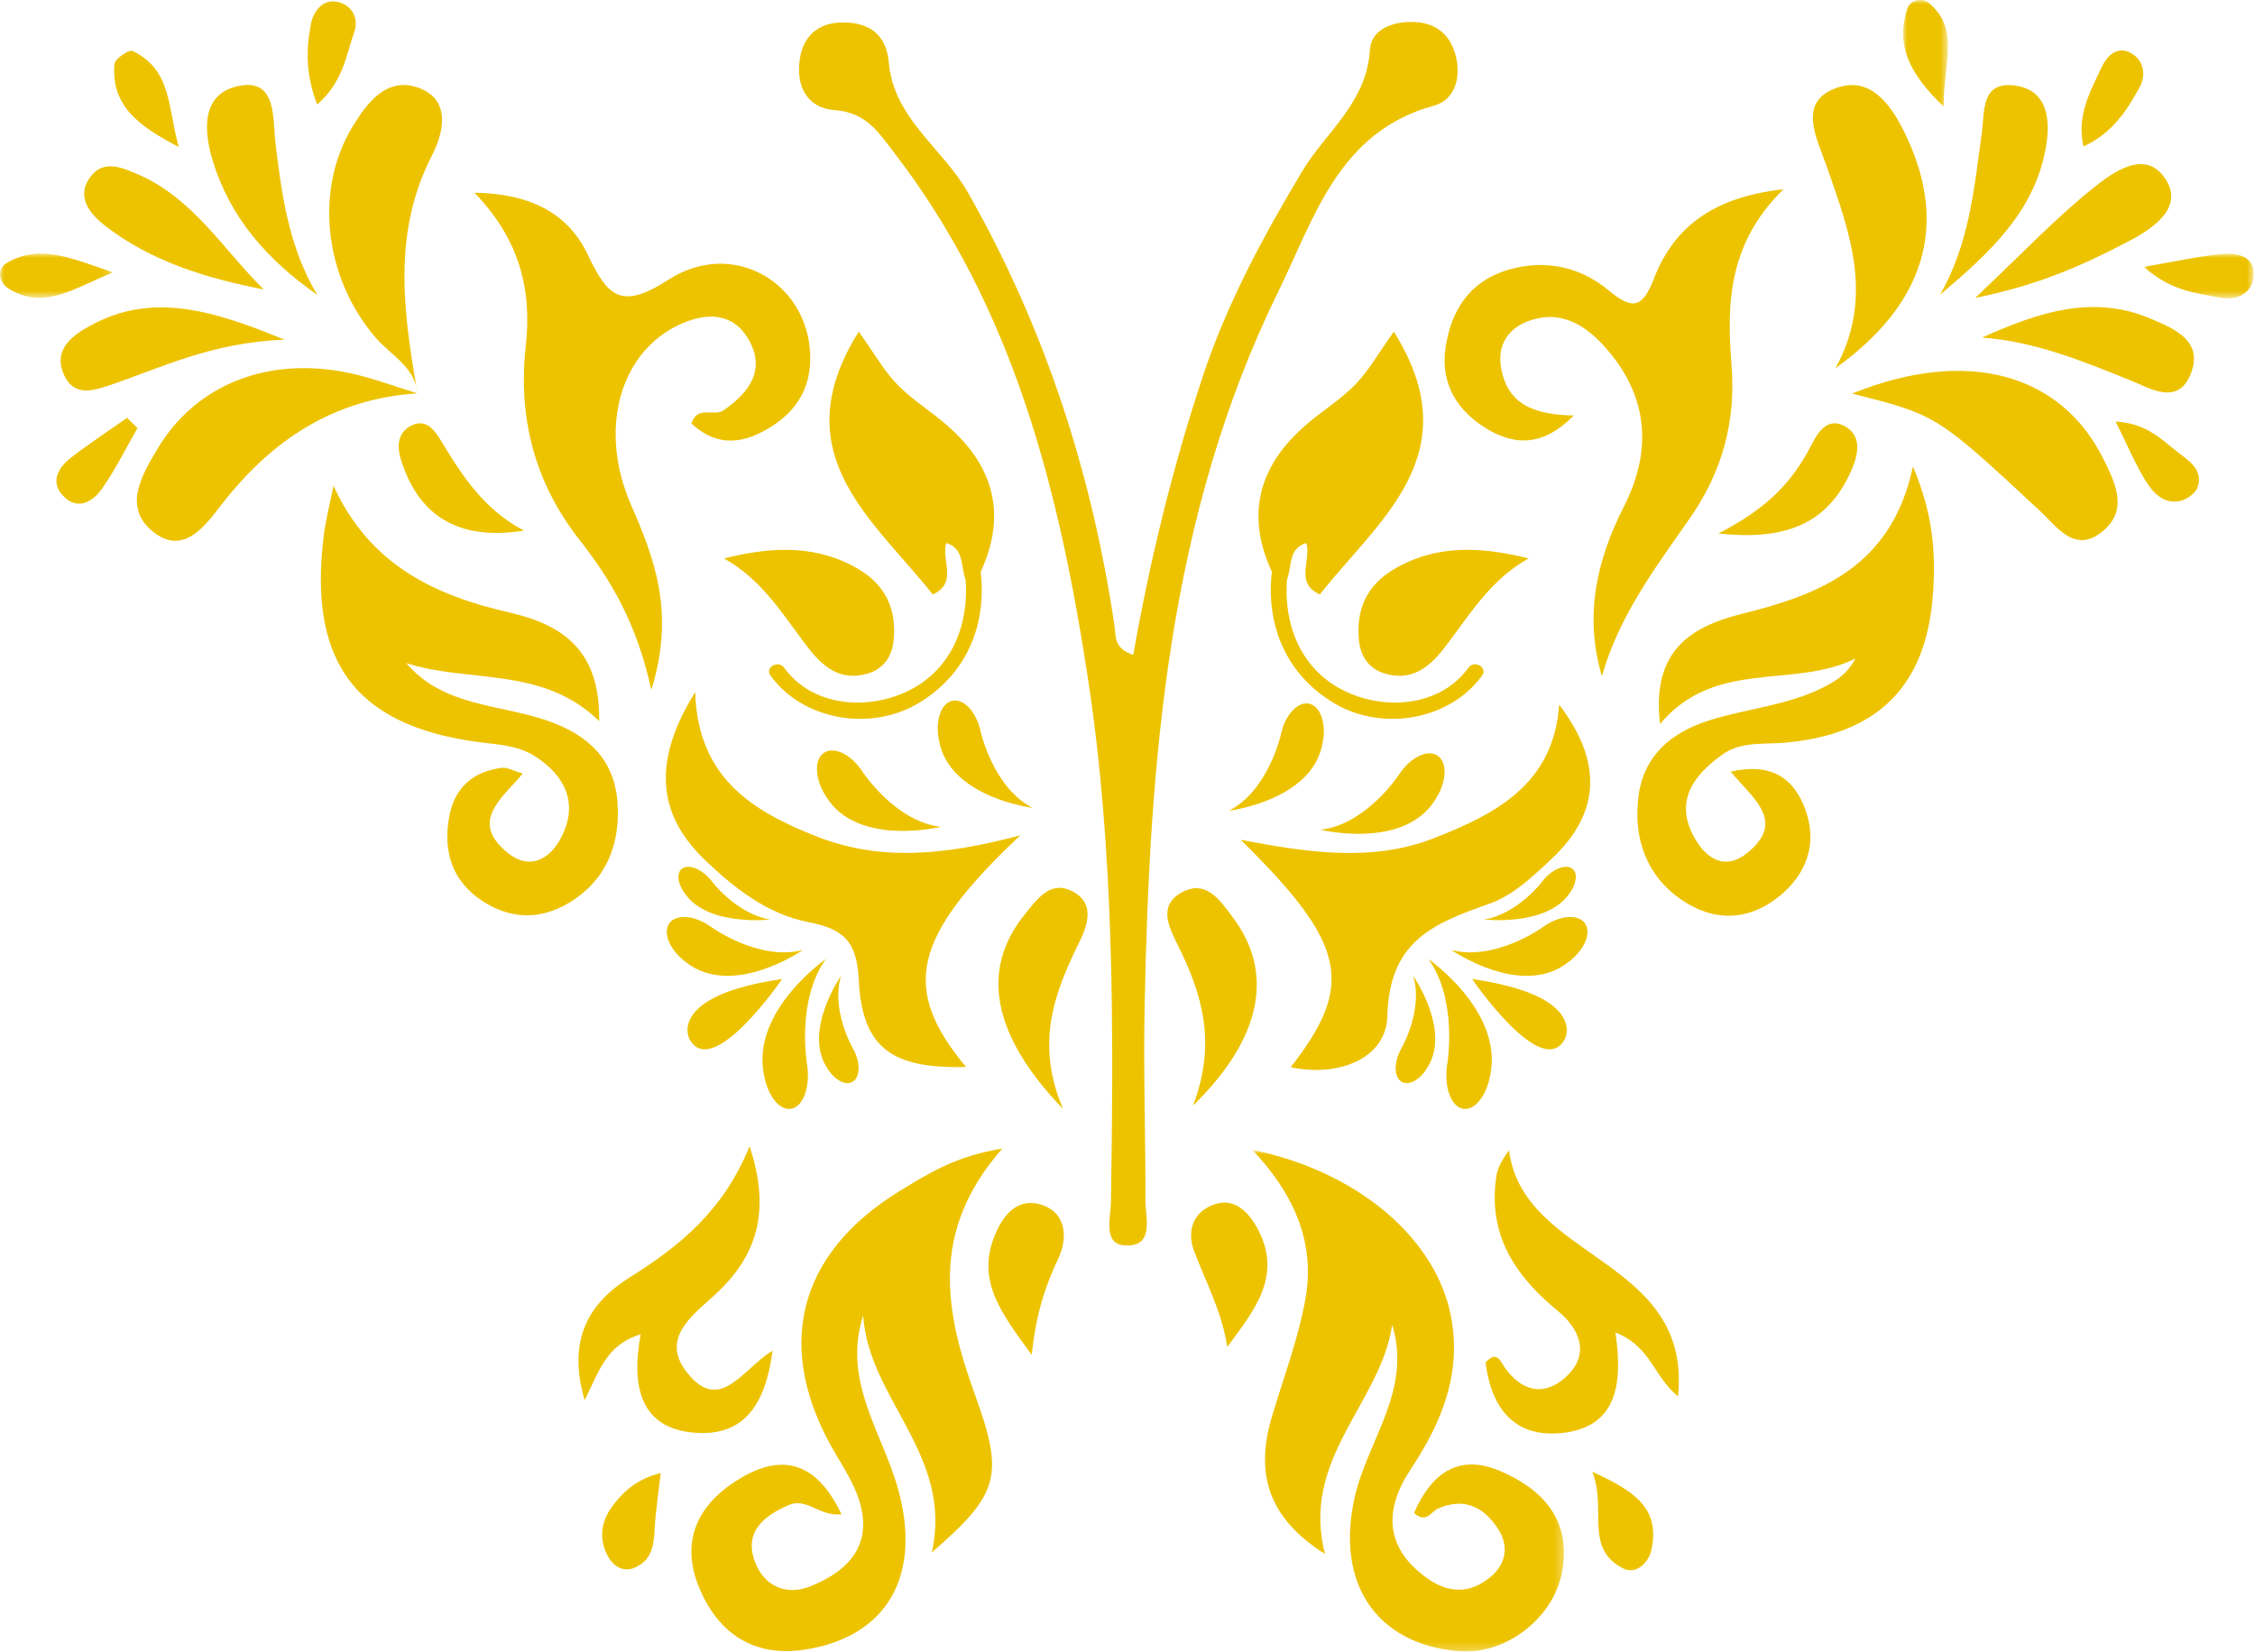
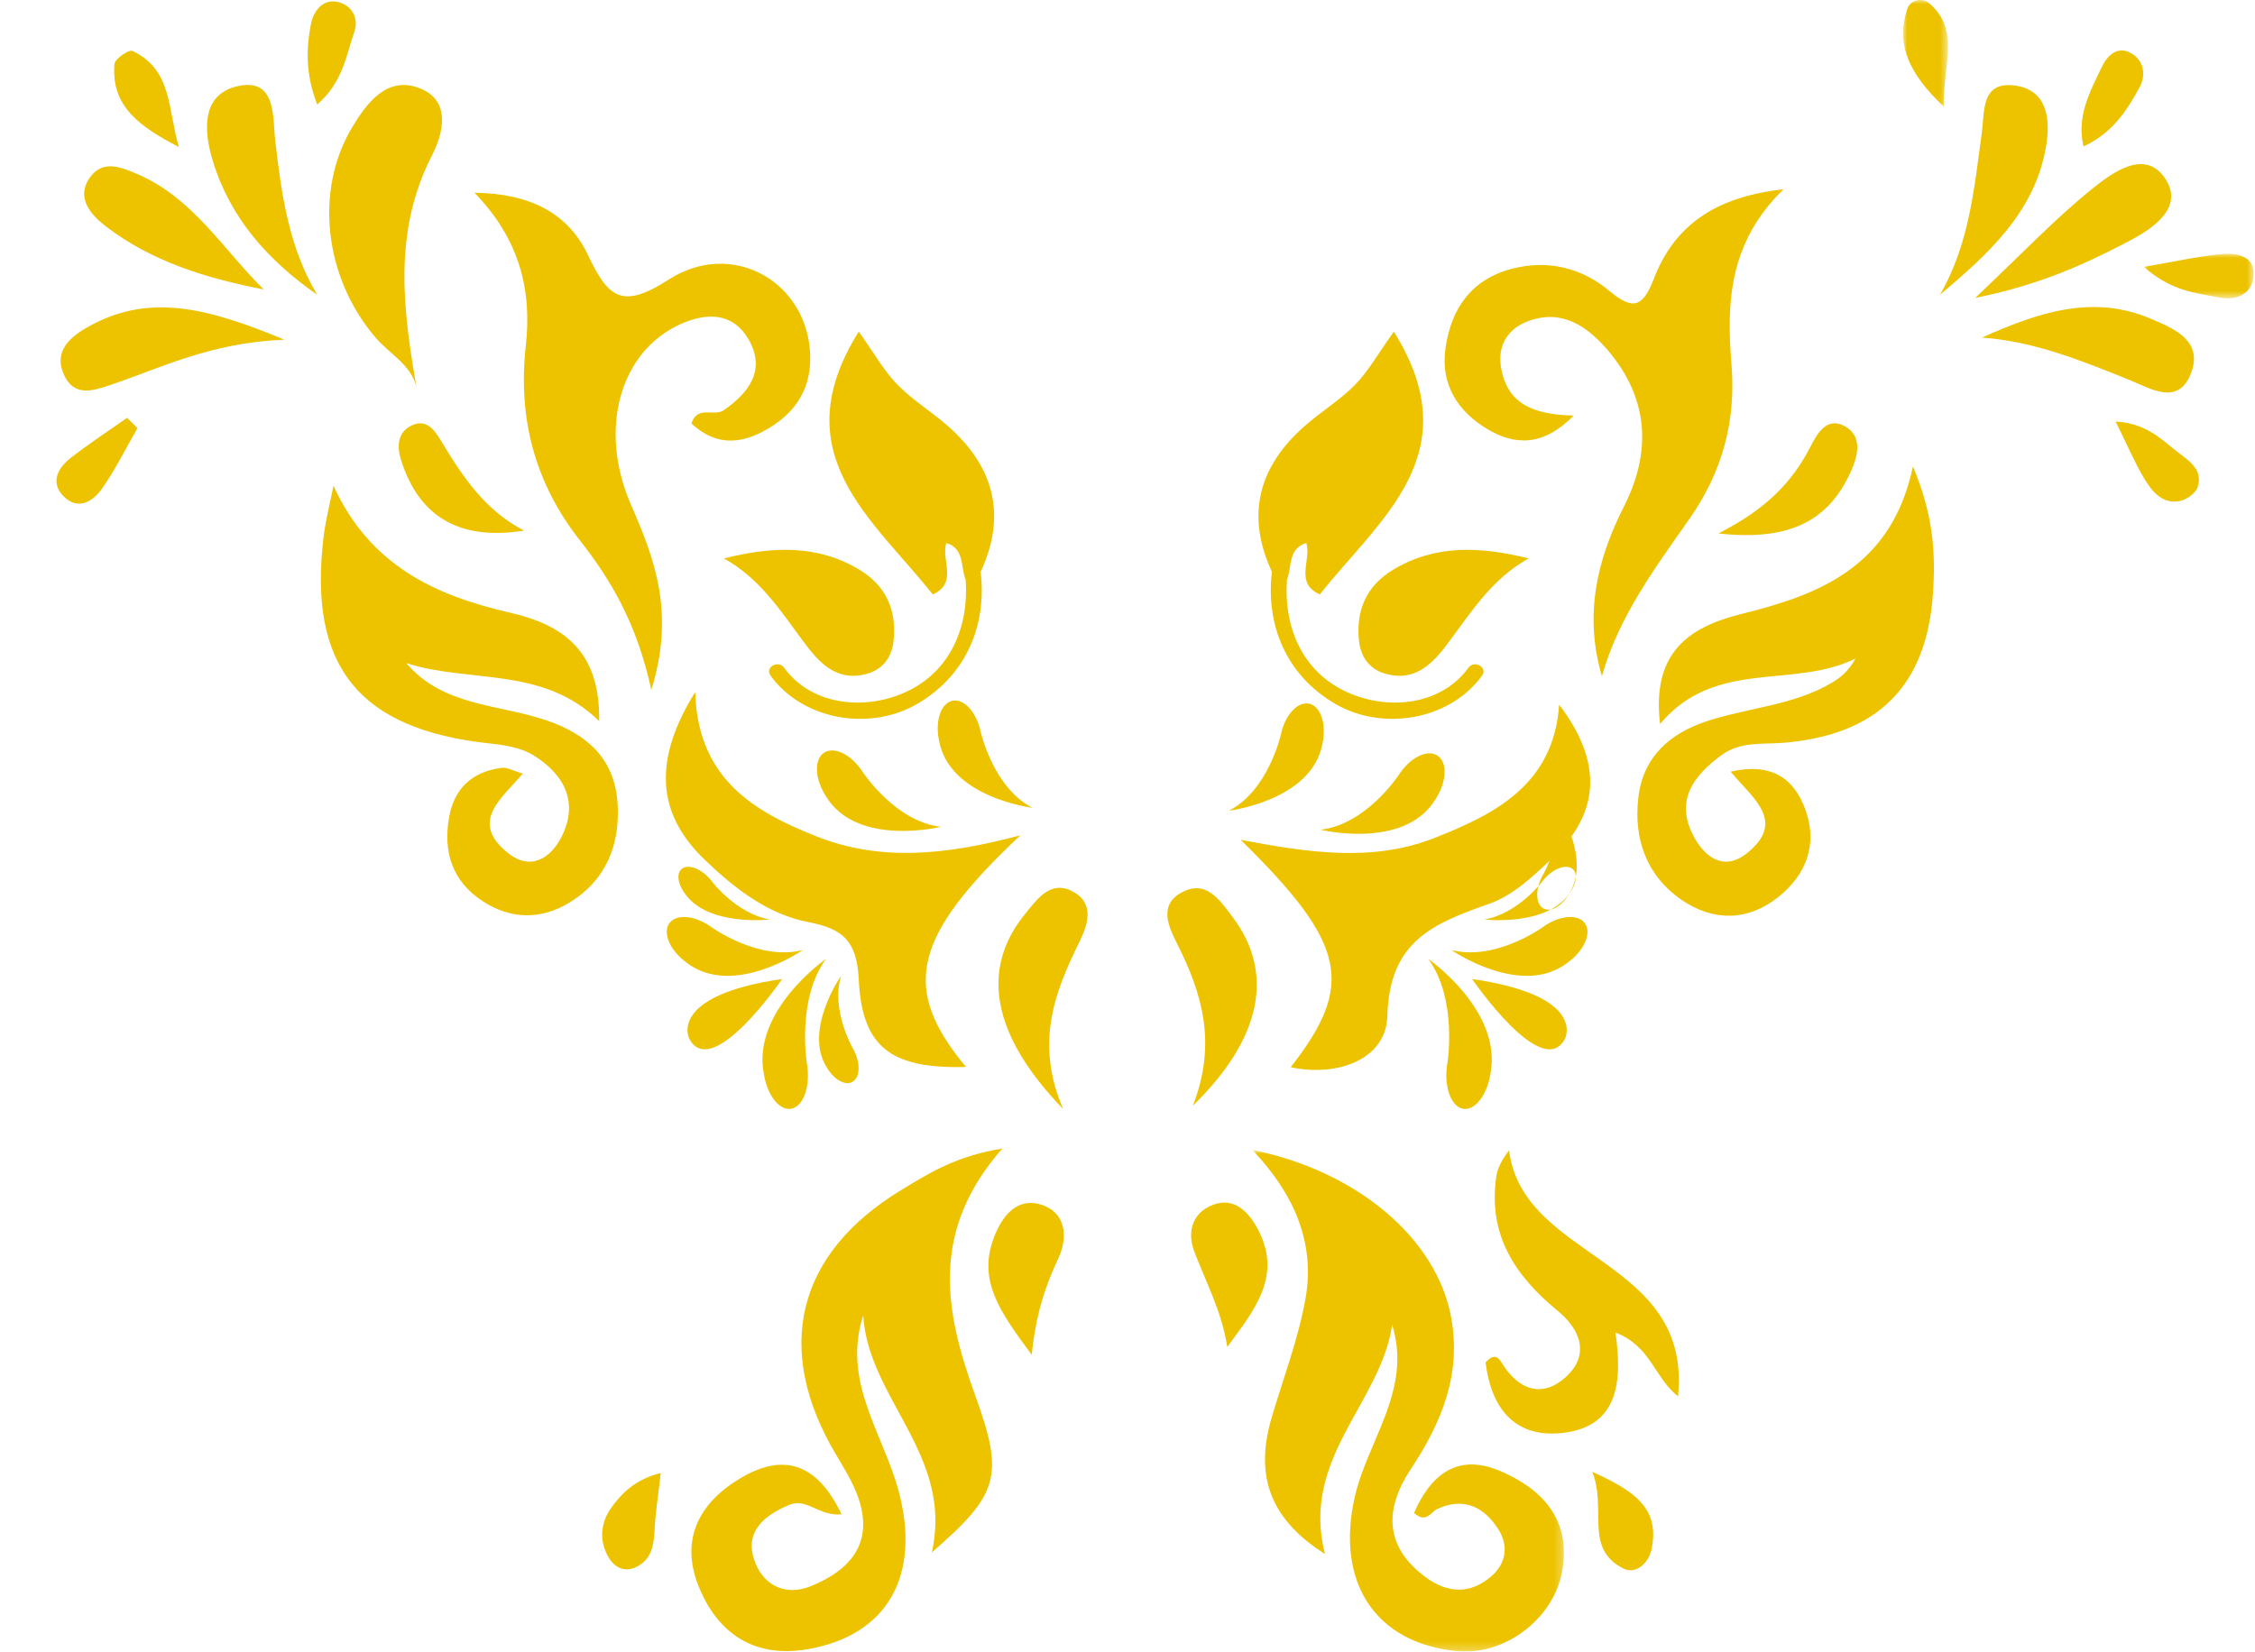
<svg xmlns="http://www.w3.org/2000/svg" xmlns:xlink="http://www.w3.org/1999/xlink" width="273" height="200" viewBox="0 0 273 200">
  <defs>
    <path id="mj4zp6pioa" d="M0 0h37.726v60.75H0z" />
    <path id="bu3y83ykhc" d="M0 0h5.427v12.928H0z" />
    <path id="8a8i14586e" d="M0 0h13.3v5.399H0z" />
-     <path id="5ujzixs8mg" d="M0 0h13.684v5.356H0z" />
  </defs>
  <g fill="none" fill-rule="evenodd">
-     <path d="M137.195 79.3c2.036-11.527 4.787-22.789 8.456-33.825 2.92-8.783 7.26-16.797 11.96-24.672 2.875-4.816 7.847-8.334 8.228-14.731.153-2.597 2.913-3.539 5.477-3.403 2.66.143 4.362 1.647 4.96 4.253.604 2.62-.22 5.208-2.673 5.876-11.563 3.132-14.514 13.675-18.814 22.44-13.382 27.26-15.62 56.826-16.215 86.585-.156 7.857.106 15.724.103 23.586 0 2.165 1.085 5.562-2.426 5.412-2.766-.12-1.784-3.307-1.754-5.239.323-21.24.425-42.477-2.805-63.548-3.474-22.712-8.98-44.709-23.355-63.433-1.912-2.491-3.446-4.989-7.234-5.257-3.417-.242-4.793-2.916-4.26-6.277.423-2.655 2.146-4.214 4.812-4.335 3.297-.147 5.634 1.24 5.946 4.82.595 6.825 6.532 10.395 9.575 15.75 9.318 16.404 15.003 33.943 17.757 52.523.177 1.196-.132 2.699 2.262 3.475" fill="#EDC300" />
    <g transform="translate(151.612 139.25)">
      <mask id="51f6bvw0bb" fill="#fff">
        <use xlink:href="#mj4zp6pioa" />
      </mask>
      <path d="M19.578 43.969c2.02-4.66 5.277-7.248 10.345-5.115 5.171 2.174 8.751 5.948 7.58 12.231-1.068 5.756-6.991 10.154-12.656 9.622-9.957-.94-14.756-8.326-12.469-18.578 1.55-6.96 7-13.022 4.554-20.943-1.393 9.493-11.124 16.167-8.135 27.75-7.008-4.429-8.438-9.87-6.433-16.605 1.414-4.766 3.214-9.468 4.075-14.334C7.657 11.093 4.923 5.183 0 0c12.748 2.586 22.3 10.751 24.063 20.236 1.296 6.967-1.178 12.835-4.913 18.48-3.169 4.796-3.163 9.367 1.874 13.059 2.63 1.927 5.329 2.072 7.905-.136 1.898-1.625 2.054-3.81.858-5.688-1.677-2.631-4.09-3.98-7.385-2.474-.763.347-1.355 1.816-2.824.492" fill="#EDC300" mask="url(#51f6bvw0bb)" />
    </g>
    <path d="M121.349 139.088c-8.833 10.018-6.95 19.776-3.315 29.807 3.575 9.859 2.927 12.026-5.227 19.104 2.663-11.768-7.657-18.537-8.307-28.694-2.576 7.98 2.364 14.21 4.252 21.112 2.825 10.337-1.283 17.726-11.178 19.33-6.339 1.027-10.739-1.998-13.01-7.688-2.329-5.836.273-10.302 5.34-13.203 5.29-3.03 9.18-1.335 11.976 4.52-2.69.302-4.21-2.062-6.385-1.122-2.885 1.25-5.269 3.08-4.24 6.47.946 3.118 3.673 4.647 6.847 3.38 4.878-1.952 7.817-5.325 5.705-11.012-.63-1.696-1.605-3.28-2.54-4.845-7.658-12.802-4.902-24.396 7.833-32.131 3.279-1.99 6.592-4.118 12.249-5.028M231.59 56.49c2.528 5.979 2.748 10.694 2.42 15.417-.774 11.178-6.69 17.053-17.95 18.033-2.583.225-5.289-.194-7.586 1.464-3.498 2.531-5.782 5.624-3.364 9.994 1.368 2.488 3.661 4.142 6.442 1.879 4.726-3.844.61-6.626-2.03-9.832 4.9-1.118 7.674.77 9.062 4.644 1.505 4.19.058 7.868-3.279 10.53-3.676 2.93-7.854 3.006-11.71.362-4.284-2.937-5.838-7.429-5.25-12.402.579-4.91 3.785-7.794 8.453-9.296 4.975-1.602 10.357-1.877 14.972-4.603 1.09-.644 2.08-1.465 2.86-2.937-7.48 3.732-16.982-.044-23.656 7.93-1.008-8.514 3.292-11.688 9.841-13.318 9.429-2.341 18.188-5.669 20.775-17.866M40.374 58.819c4.4 9.647 12.301 13.292 21.3 15.354 6.52 1.494 10.993 4.636 10.864 13.15-6.852-6.697-15.679-4.558-23.351-7.02 4.445 5.253 11.228 4.961 17.027 6.949 4.899 1.678 8.206 4.663 8.55 10.019.324 5.036-1.387 9.341-5.864 12.05-3.41 2.066-7.014 2.031-10.41-.154-3.74-2.411-4.875-6.016-4.116-10.235.625-3.487 2.852-5.504 6.358-5.951.677-.087 1.425.375 2.557.704-2.535 3.003-6.532 5.812-1.801 9.606 2.785 2.236 5.184.58 6.455-1.877 2.197-4.243.35-7.671-3.4-9.973-1.468-.903-3.424-1.215-5.196-1.404-15.888-1.685-22.099-9.35-20.16-25.107.253-2.053.786-4.075 1.187-6.111M193.935 81.883c-2.17-7.33-.645-14.025 2.662-20.536 3.394-6.677 3.003-13.162-1.999-18.99-2.51-2.918-5.601-4.978-9.636-3.45-2.37.896-3.707 2.862-3.238 5.618.744 4.344 3.846 5.701 8.8 5.796-3.726 3.784-7.15 3.61-10.431 1.658-3.584-2.13-5.734-5.414-5.093-9.835.687-4.795 3.151-8.318 8.027-9.592 4.338-1.134 8.44-.14 11.806 2.674 2.9 2.428 4.07 1.95 5.406-1.507 2.463-6.364 7.355-9.88 15.674-10.797-6.639 6.501-6.902 13.74-6.285 21.3.544 6.708-1.093 12.872-5.039 18.53-4.153 5.943-8.58 11.808-10.654 19.13M57.444 23.343c6.668.07 11.322 2.47 13.692 7.449 2.445 5.137 4.03 6.794 9.8 3.076 7.508-4.835 16.25-.018 17.086 8.217.413 4.025-1.02 7.2-4.4 9.422-3.32 2.184-6.644 2.813-9.918-.225.728-2.243 2.723-.788 3.907-1.6 3.139-2.164 5.11-4.933 3.02-8.569-1.846-3.204-4.97-3.351-8.267-1.853-7.293 3.311-9.976 12.667-5.975 21.86 2.85 6.541 5.377 13.047 2.463 22.428-1.721-7.937-4.825-13.244-8.64-18.102-5.486-6.983-7.531-14.834-6.555-23.586.757-6.772-.773-12.912-6.213-18.517M123.538 101.15c-13.224 12.432-14.42 18.62-6.589 28.059-8.935.228-12.575-2.263-12.98-10.526-.228-4.646-1.798-6.19-6.072-7.01-4.968-.95-9.031-4.14-12.61-7.585-5.976-5.748-6.087-12.284-1.124-20.276.309 10.517 7.128 14.479 14.682 17.472 7.55 2.991 15.358 2.369 24.693-.133M156.257 129.242c7.801-10 6.803-14.908-6.055-27.542 8.272 1.576 15.976 2.705 23.401-.2 7.476-2.928 14.504-6.539 15.153-16.17 5.25 6.904 5.03 13.04-.828 18.598-2.259 2.139-4.737 4.49-7.561 5.49-6.723 2.383-12.176 4.446-12.408 13.619-.128 5.194-5.95 7.423-11.702 6.205M195.57 161.361c.908 6.162.26 11.566-6.672 12.19-5.711.517-8.401-3.237-9.047-8.56 1.323-1.455 1.73-.25 2.277.543 2.003 2.904 4.684 3.643 7.333 1.314 3.192-2.81 1.746-5.958-.859-8.091-5.225-4.286-8.482-9.25-7.455-16.271.142-.985.599-1.925 1.544-3.18 1.696 13.353 22.19 12.967 20.455 29.794-2.931-2.353-3.238-6.035-7.575-7.739" fill="#EDC300" />
-     <path d="M70.78 169.561c-2.114-7.234.415-11.696 5.41-14.84 5.99-3.77 11.367-8.02 14.556-15.914 2.632 7.91.86 13.353-4.175 17.969-2.91 2.669-6.808 5.442-3.168 9.718 3.855 4.53 6.48-.66 10.124-2.945-.784 6.146-3.168 10.12-8.727 9.984-7.28-.18-8.433-5.576-7.233-11.951-4.196 1.263-5.033 4.505-6.788 7.98M224.222 47.663c13.924-5.63 25.298-2.447 30.449 7.964 1.408 2.844 2.98 6.035.023 8.594-3.467 3.003-5.644-.417-7.81-2.432-12.397-11.507-12.374-11.53-22.662-14.126M222.208 44.591c4.726-8.537 1.734-16.447-1.053-24.43-1.164-3.324-3.638-7.817 1.18-9.518 4.349-1.533 6.878 2.396 8.618 6.211 4.827 10.56 2.082 19.974-8.745 27.737M50.551 47.631c-10.075.654-17.6 5.586-23.707 13.44-1.88 2.417-4.59 6.373-8.36 3.286-3.635-2.973-1.301-6.836.564-9.974 4.661-7.84 13.428-11.285 23.231-9.214 2.805.59 5.518 1.637 8.276 2.477l-.004-.015z" fill="#EDC300" />
    <path d="M50.555 47.645c-.33-3.244-3.217-4.601-5.04-6.71-6.2-7.187-7.543-17.786-2.85-25.573 1.766-2.926 4.19-6.16 8.06-4.71 3.984 1.491 2.917 5.55 1.578 8.154-4.857 9.446-3.463 19.082-1.751 28.824l.003.015M87.645 67.625c5.995-1.502 11.402-1.644 16.4 1.367 3.241 1.956 4.526 4.913 4.136 8.605-.208 1.976-1.276 3.456-3.224 3.997-3.739 1.033-5.86-1.423-7.74-3.966-2.743-3.704-5.247-7.603-9.572-10.003M128.707 134.3c-8.729-9.038-10.024-17.005-4.573-23.66 1.438-1.76 3.036-4.11 5.732-2.682 2.76 1.46 1.778 4.148.783 6.165-3.013 6.109-5.356 12.23-1.942 20.177M144.416 133.902c2.948-7.616 1.091-13.631-1.87-19.539-1.014-2.028-2.329-4.655.405-6.23 3.048-1.752 4.753.903 6.284 2.934 5.036 6.692 3.614 14.596-4.82 22.835M38.402 35.696c-6.042-4.212-10.554-9.346-12.649-16.242-1.137-3.753-1.364-8.14 3.186-9.054 4.575-.916 4.063 3.943 4.387 6.685.758 6.449 1.608 12.802 5.076 18.611M234.87 35.69c3.561-6.186 4.136-12.951 5.065-19.657.33-2.378-.126-6.07 3.723-5.705 4.053.387 4.61 3.8 4.083 7.165-1.258 8.061-6.94 13.184-12.87 18.197M239.941 40.882c6.712-2.999 13.347-5.298 20.413-2.296 2.883 1.223 6.419 2.677 4.885 6.645-1.547 3.995-4.985 1.767-7.377.805-5.806-2.337-11.556-4.704-17.92-5.154M239.128 36.077c5.7-5.386 9.692-9.62 14.19-13.231 2.436-1.956 6.349-4.87 8.796-1.243 2.417 3.578-1.628 6.165-4.417 7.617-5.184 2.703-10.543 5.235-18.569 6.857M34.43 41.135c-8.946.35-14.927 3.419-21.204 5.534-2.054.691-4.219 1.317-5.417-1.14-1.287-2.652.242-4.4 2.466-5.72 7.524-4.464 14.76-2.572 24.154 1.326M31.927 35.053c-6.976-1.364-13.584-3.38-19.16-7.68-1.747-1.353-3.698-3.471-1.799-5.99 1.558-2.062 3.75-1.122 5.696-.287 6.691 2.874 10.313 9.066 15.263 13.957M148.578 163.114c-.649-4.274-2.58-7.822-3.995-11.56-.792-2.086-.419-4.306 1.754-5.423 2.654-1.36 4.542.249 5.764 2.397 3.342 5.874-.238 10.115-3.523 14.586M124.906 164.071c-3.755-5.097-6.536-8.891-4.632-14.063.973-2.639 2.754-5.044 5.737-4.135 3.07.93 3.315 3.976 2.098 6.557-1.578 3.334-2.7 6.737-3.203 11.641M63.448 64.253c-7.488 1.2-12.619-1.378-14.878-8.488-.492-1.545-.534-3.266 1.124-4.171 1.895-1.032 2.95.537 3.728 1.831 2.571 4.272 5.277 8.375 10.026 10.828M208.043 64.599c5.899-2.997 8.96-6.302 11.129-10.485.789-1.521 1.92-3.66 4.077-2.545 2.338 1.206 1.647 3.705.833 5.51-2.622 5.838-7.219 8.503-16.04 7.52M192.766 178.23c4.967 2.266 8.287 4.356 7.157 9.471-.346 1.556-1.867 3.028-3.414 2.235-4.784-2.452-1.938-7.214-3.743-11.706M79.988 178.383c-.298 2.647-.625 4.68-.731 6.724-.096 1.91-.29 3.703-2.231 4.65-1.43.703-2.632.04-3.328-1.128-1.184-1.972-1.008-4.156.25-5.963 1.334-1.908 3.059-3.544 6.04-4.283M38.399 12.661c-1.438-3.754-1.33-6.822-.745-9.804.286-1.45 1.384-3.035 3.244-2.618 1.723.39 2.57 1.988 1.998 3.62-.998 2.843-1.345 6.056-4.497 8.802" fill="#EDC300" />
    <g transform="translate(230.4)">
      <mask id="3s9mvdhk9d" fill="#fff">
        <use xlink:href="#bu3y83ykhc" />
      </mask>
      <path d="M4.93 12.928C.648 8.85-.903 5.358.505 1.07.872-.047 2.336-.291 3.098.345 6.997 3.619 4.79 7.781 4.929 12.928" fill="#EDC300" mask="url(#3s9mvdhk9d)" />
    </g>
    <g transform="translate(259.538 30.734)">
      <mask id="tglcvyt3lf" fill="#fff">
        <use xlink:href="#8a8i14586e" />
      </mask>
      <path d="M0 1.586C3.879.925 6.66.284 9.479.032c1.845-.165 4.047.25 3.803 2.745-.211 2.154-2.172 2.921-4.136 2.52C6.384 4.738 3.426 4.6 0 1.586" fill="#EDC300" mask="url(#tglcvyt3lf)" />
    </g>
    <path d="M252.236 17.732c-.856-3.703.803-6.637 2.188-9.566.652-1.39 1.902-2.714 3.63-1.698 1.49.875 1.774 2.612.987 4.079-1.56 2.905-3.408 5.64-6.805 7.185M256.13 51.047c3.747.222 5.523 2.162 7.47 3.67 1.357 1.048 3.166 2.152 2.46 4.275-.253.754-1.391 1.559-2.235 1.7-2.074.352-3.31-1.2-4.227-2.727-1.172-1.959-2.068-4.085-3.468-6.918M16.643 51.84c-1.41 2.456-2.669 5.02-4.288 7.328-1.088 1.552-2.9 2.69-4.638.952-1.677-1.678-.732-3.437.841-4.667 2.199-1.715 4.542-3.245 6.824-4.855.422.413.84.829 1.261 1.243" fill="#EDC300" />
    <g transform="translate(0 30.71)">
      <mask id="w837rbe3ch" fill="#fff">
        <use xlink:href="#5ujzixs8mg" />
      </mask>
      <path d="M13.684 2.277C8.85 4.225 5.38 6.867 1.1 4.277c-1.25-.76-1.594-2.4-.189-3.198 4.014-2.28 7.78-.492 12.773 1.198" fill="#EDC300" mask="url(#w837rbe3ch)" />
    </g>
-     <path d="M21.652 17.804c-4.753-2.474-8.235-4.93-7.794-10.058.055-.62 1.751-1.777 2.167-1.582 4.841 2.28 4.27 7.007 5.627 11.64M173.812 96.757c-3.752 6.225-13.942 3.718-13.942 3.718 5.502-.602 9.444-6.592 9.444-6.592 1.35-2.117 3.45-3.19 4.695-2.392 1.24.792 1.16 3.152-.197 5.266M160.106 90.04c-1.255 6.911-11.326 8.137-11.326 8.137 4.765-2.429 6.28-9.194 6.28-9.194.489-2.375 2.026-4.061 3.424-3.772 1.394.292 2.13 2.455 1.622 4.829M99.977 96.407c3.751 6.225 13.942 3.718 13.942 3.718-5.5-.602-9.443-6.594-9.443-6.594-1.35-2.116-3.452-3.187-4.696-2.39-1.24.792-1.159 3.152.197 5.266M113.684 89.69c1.255 6.911 11.326 8.136 11.326 8.136-4.767-2.426-6.279-9.193-6.279-9.193-.49-2.375-2.026-4.062-3.425-3.772-1.393.293-2.129 2.455-1.622 4.828M189.46 125.797s2.737-5.206-11.24-7.241c0 0 8.5 12.45 11.24 7.24M189.82 116.548c-5.636 4.39-14.111-1.507-14.111-1.507 5.264 1.39 11-2.716 11-2.716 1.982-1.468 4.29-1.706 5.15-.537.867 1.167-.045 3.304-2.039 4.76M180.429 130.106c1.54-7.703-7.515-13.981-7.515-13.981 3.56 4.866 2.323 12.55 2.323 12.55-.476 2.673.316 5.168 1.754 5.565 1.44.4 2.983-1.454 3.438-4.134M189.967 108.241c-2.77 3.97-10.27 3.112-10.27 3.112 4.051-.705 6.979-4.55 6.979-4.55.992-1.355 2.543-2.129 3.455-1.727.918.394.846 1.814-.164 3.165M172.83 129.24c2.824-4.5-1.738-11.066-1.738-11.066 1.235 4.113-1.384 8.696-1.384 8.696-.939 1.581-.997 3.399-.13 4.054.865.664 2.324-.089 3.251-1.684M83.449 125.797s-2.737-5.206 11.24-7.241c0 0-8.498 12.45-11.24 7.24M83.088 116.548c5.638 4.39 14.112-1.507 14.112-1.507-5.263 1.39-11-2.716-11-2.716-1.983-1.468-4.291-1.706-5.151-.537-.865 1.167.047 3.304 2.04 4.76M92.48 130.106c-1.54-7.703 7.515-13.981 7.515-13.981-3.56 4.866-2.323 12.55-2.323 12.55.476 2.673-.316 5.168-1.754 5.565-1.438.4-2.983-1.454-3.438-4.134M82.943 108.241c2.771 3.97 10.269 3.112 10.269 3.112-4.05-.705-6.978-4.55-6.978-4.55-.992-1.355-2.543-2.129-3.455-1.727-.918.394-.848 1.814.164 3.165M100.08 129.24c-2.826-4.5 1.738-11.066 1.738-11.066-1.235 4.113 1.384 8.696 1.384 8.696.937 1.581.995 3.399.128 4.054-.863.664-2.321-.089-3.25-1.684M114.65 51.5c-1.961-1.705-4.223-3.092-6.024-4.936-1.586-1.625-2.725-3.688-4.663-6.4-9.276 14.803 1.751 22.7 8.96 31.822 3.087-1.4.993-4.128 1.637-6.228 2.236.658 1.718 2.891 2.343 4.445.398 5.34-1.58 10.76-6.822 13.396-4.964 2.492-11.7 2.012-15.156-2.739-.713-.983-2.365-.035-1.642.96 3.916 5.39 12.009 6.766 17.759 3.421 6.012-3.5 8.436-9.619 7.681-15.997 3.115-6.708 1.772-12.674-4.074-17.745M185.06 67.625c-5.993-1.502-11.4-1.644-16.4 1.367-3.24 1.956-4.524 4.913-4.133 8.605.206 1.976 1.274 3.456 3.222 3.997 3.737 1.033 5.858-1.423 7.74-3.966 2.745-3.704 5.247-7.603 9.572-10.003" fill="#EDC300" />
+     <path d="M21.652 17.804c-4.753-2.474-8.235-4.93-7.794-10.058.055-.62 1.751-1.777 2.167-1.582 4.841 2.28 4.27 7.007 5.627 11.64M173.812 96.757c-3.752 6.225-13.942 3.718-13.942 3.718 5.502-.602 9.444-6.592 9.444-6.592 1.35-2.117 3.45-3.19 4.695-2.392 1.24.792 1.16 3.152-.197 5.266M160.106 90.04c-1.255 6.911-11.326 8.137-11.326 8.137 4.765-2.429 6.28-9.194 6.28-9.194.489-2.375 2.026-4.061 3.424-3.772 1.394.292 2.13 2.455 1.622 4.829M99.977 96.407c3.751 6.225 13.942 3.718 13.942 3.718-5.5-.602-9.443-6.594-9.443-6.594-1.35-2.116-3.452-3.187-4.696-2.39-1.24.792-1.159 3.152.197 5.266M113.684 89.69c1.255 6.911 11.326 8.136 11.326 8.136-4.767-2.426-6.279-9.193-6.279-9.193-.49-2.375-2.026-4.062-3.425-3.772-1.393.293-2.129 2.455-1.622 4.828M189.46 125.797s2.737-5.206-11.24-7.241c0 0 8.5 12.45 11.24 7.24M189.82 116.548c-5.636 4.39-14.111-1.507-14.111-1.507 5.264 1.39 11-2.716 11-2.716 1.982-1.468 4.29-1.706 5.15-.537.867 1.167-.045 3.304-2.039 4.76M180.429 130.106c1.54-7.703-7.515-13.981-7.515-13.981 3.56 4.866 2.323 12.55 2.323 12.55-.476 2.673.316 5.168 1.754 5.565 1.44.4 2.983-1.454 3.438-4.134M189.967 108.241c-2.77 3.97-10.27 3.112-10.27 3.112 4.051-.705 6.979-4.55 6.979-4.55.992-1.355 2.543-2.129 3.455-1.727.918.394.846 1.814-.164 3.165c2.824-4.5-1.738-11.066-1.738-11.066 1.235 4.113-1.384 8.696-1.384 8.696-.939 1.581-.997 3.399-.13 4.054.865.664 2.324-.089 3.251-1.684M83.449 125.797s-2.737-5.206 11.24-7.241c0 0-8.498 12.45-11.24 7.24M83.088 116.548c5.638 4.39 14.112-1.507 14.112-1.507-5.263 1.39-11-2.716-11-2.716-1.983-1.468-4.291-1.706-5.151-.537-.865 1.167.047 3.304 2.04 4.76M92.48 130.106c-1.54-7.703 7.515-13.981 7.515-13.981-3.56 4.866-2.323 12.55-2.323 12.55.476 2.673-.316 5.168-1.754 5.565-1.438.4-2.983-1.454-3.438-4.134M82.943 108.241c2.771 3.97 10.269 3.112 10.269 3.112-4.05-.705-6.978-4.55-6.978-4.55-.992-1.355-2.543-2.129-3.455-1.727-.918.394-.848 1.814.164 3.165M100.08 129.24c-2.826-4.5 1.738-11.066 1.738-11.066-1.235 4.113 1.384 8.696 1.384 8.696.937 1.581.995 3.399.128 4.054-.863.664-2.321-.089-3.25-1.684M114.65 51.5c-1.961-1.705-4.223-3.092-6.024-4.936-1.586-1.625-2.725-3.688-4.663-6.4-9.276 14.803 1.751 22.7 8.96 31.822 3.087-1.4.993-4.128 1.637-6.228 2.236.658 1.718 2.891 2.343 4.445.398 5.34-1.58 10.76-6.822 13.396-4.964 2.492-11.7 2.012-15.156-2.739-.713-.983-2.365-.035-1.642.96 3.916 5.39 12.009 6.766 17.759 3.421 6.012-3.5 8.436-9.619 7.681-15.997 3.115-6.708 1.772-12.674-4.074-17.745M185.06 67.625c-5.993-1.502-11.4-1.644-16.4 1.367-3.24 1.956-4.524 4.913-4.133 8.605.206 1.976 1.274 3.456 3.222 3.997 3.737 1.033 5.858-1.423 7.74-3.966 2.745-3.704 5.247-7.603 9.572-10.003" fill="#EDC300" />
    <path d="M158.056 51.5c1.96-1.705 4.223-3.092 6.027-4.936 1.582-1.625 2.72-3.688 4.66-6.4 9.275 14.803-1.752 22.7-8.96 31.822-3.088-1.4-.993-4.128-1.636-6.228-2.238.658-1.72 2.891-2.343 4.445-.4 5.34 1.58 10.76 6.822 13.396 4.962 2.492 11.699 2.012 15.154-2.739.714-.983 2.366-.035 1.643.96-3.917 5.39-12.01 6.766-17.76 3.421-6.01-3.5-8.434-9.619-7.681-15.997-3.114-6.708-1.772-12.674 4.074-17.745" fill="#EDC300" />
  </g>
</svg>